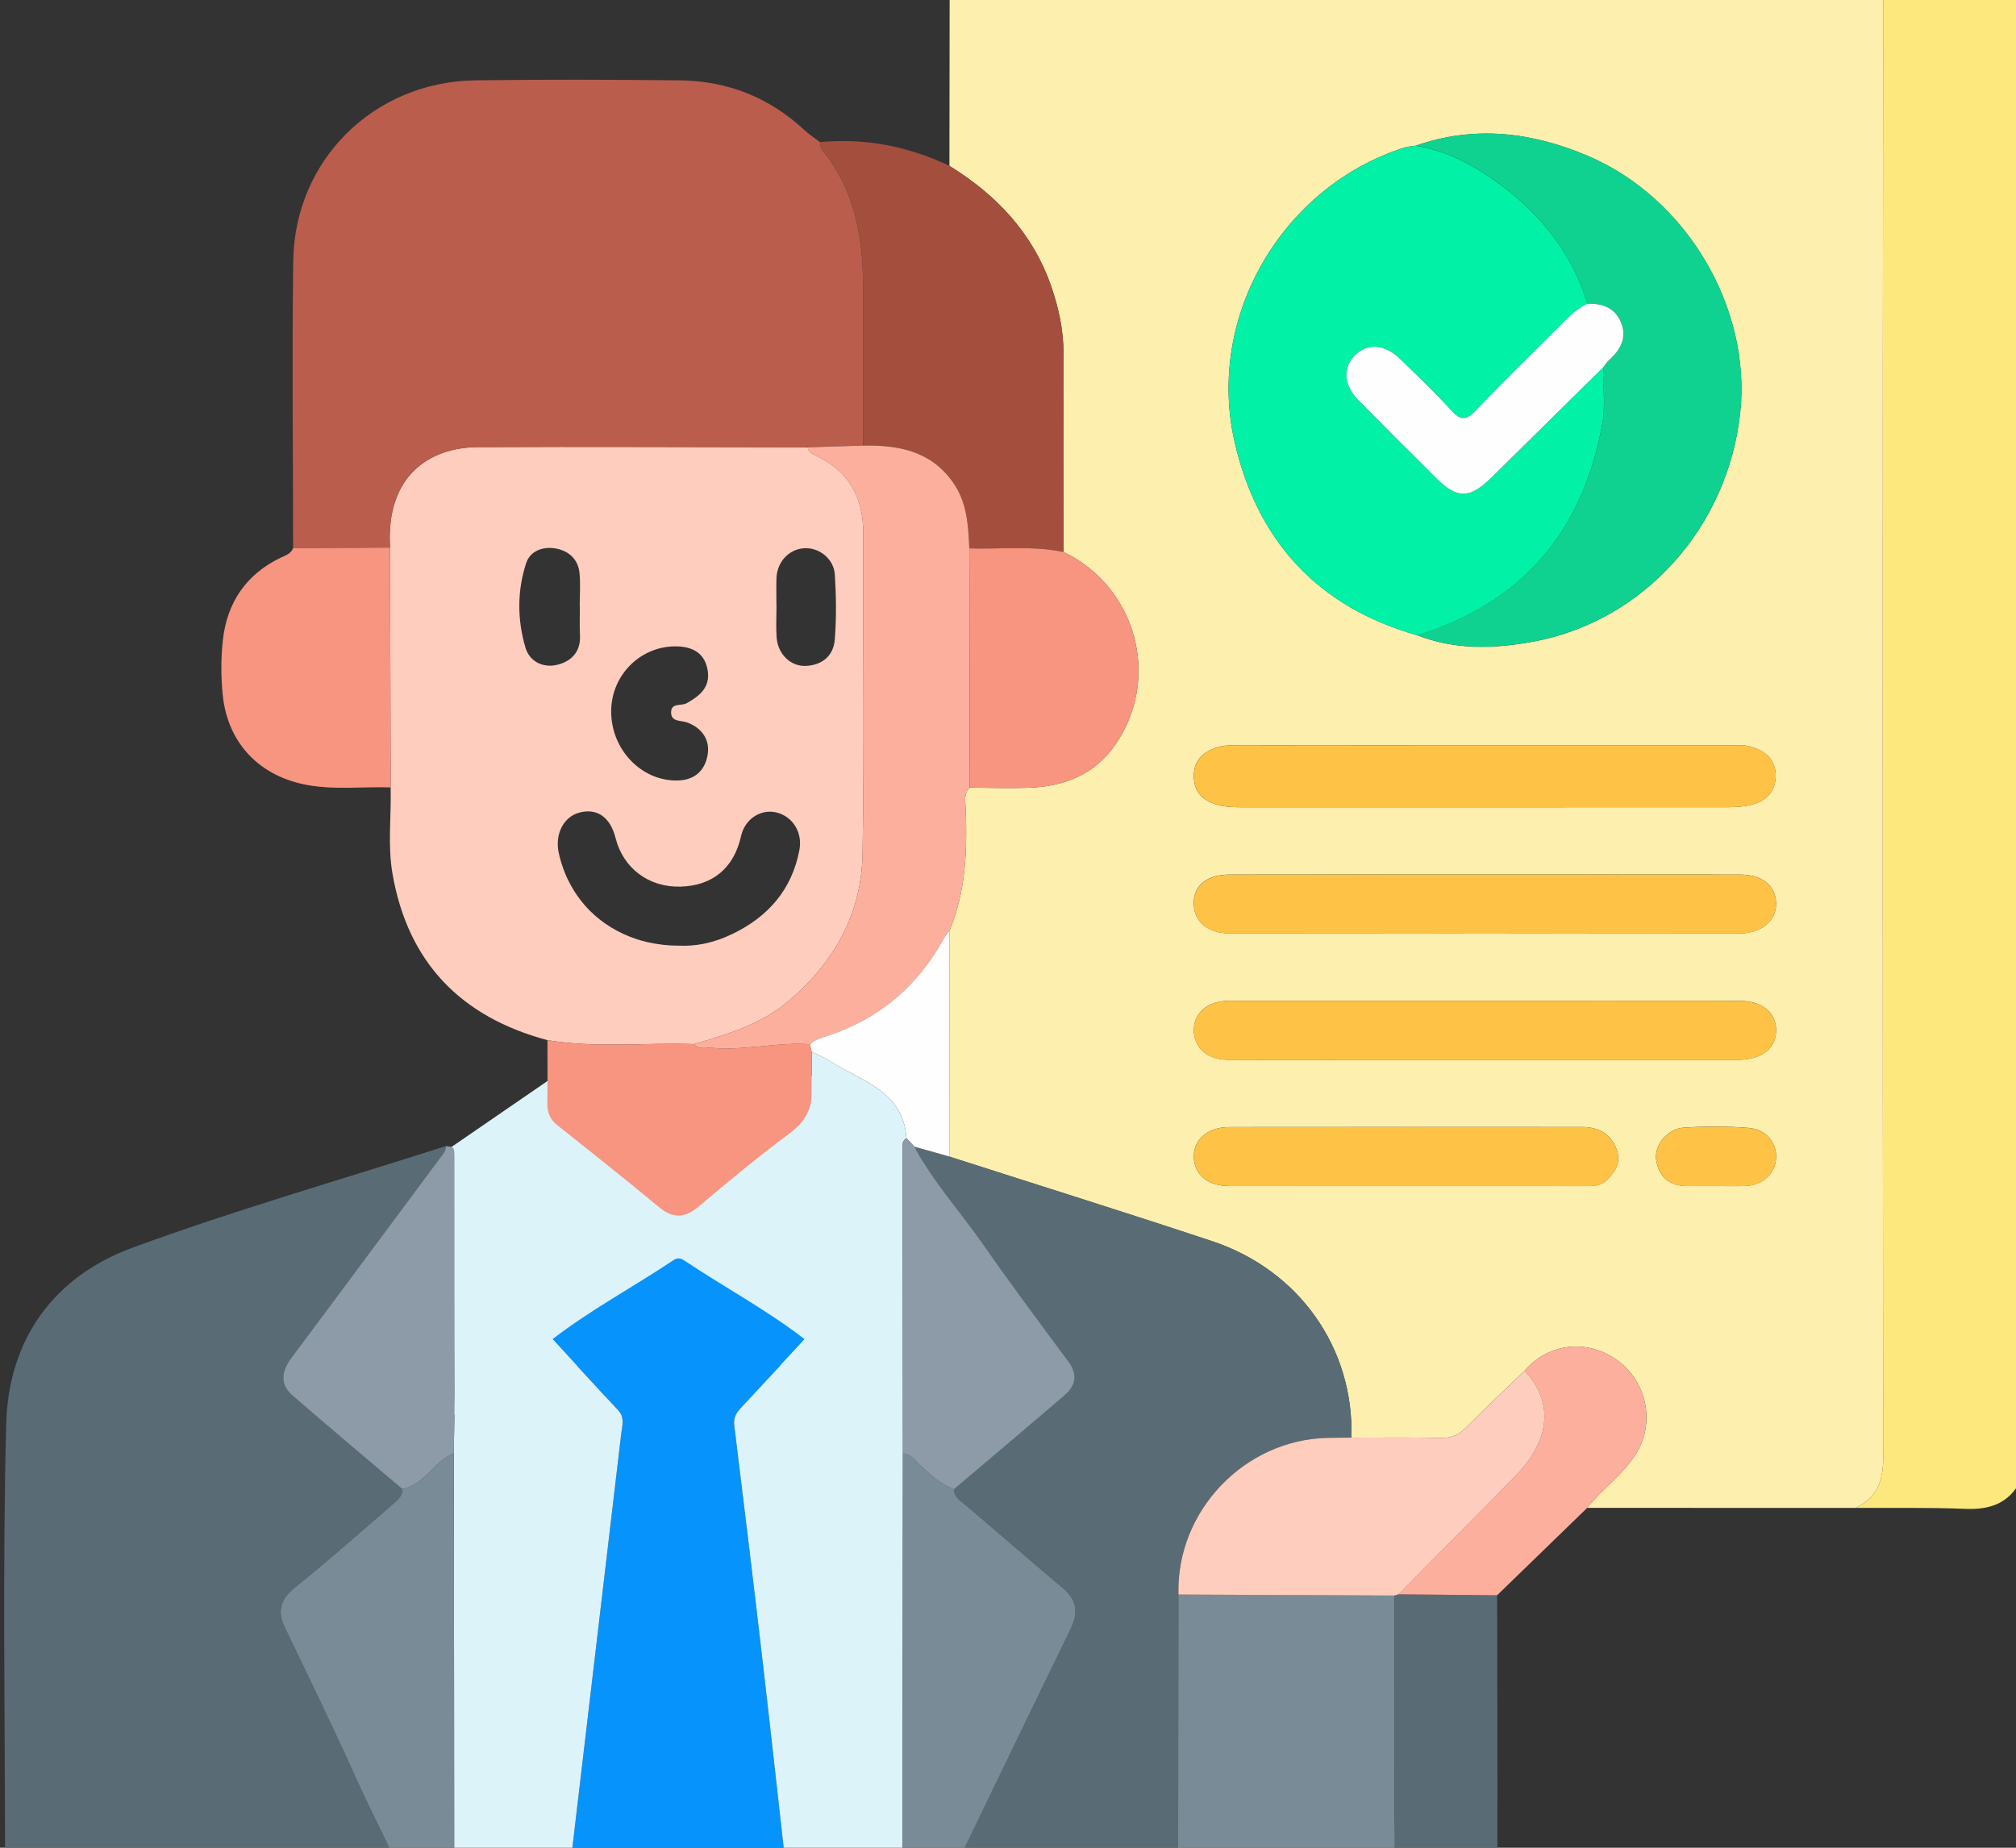
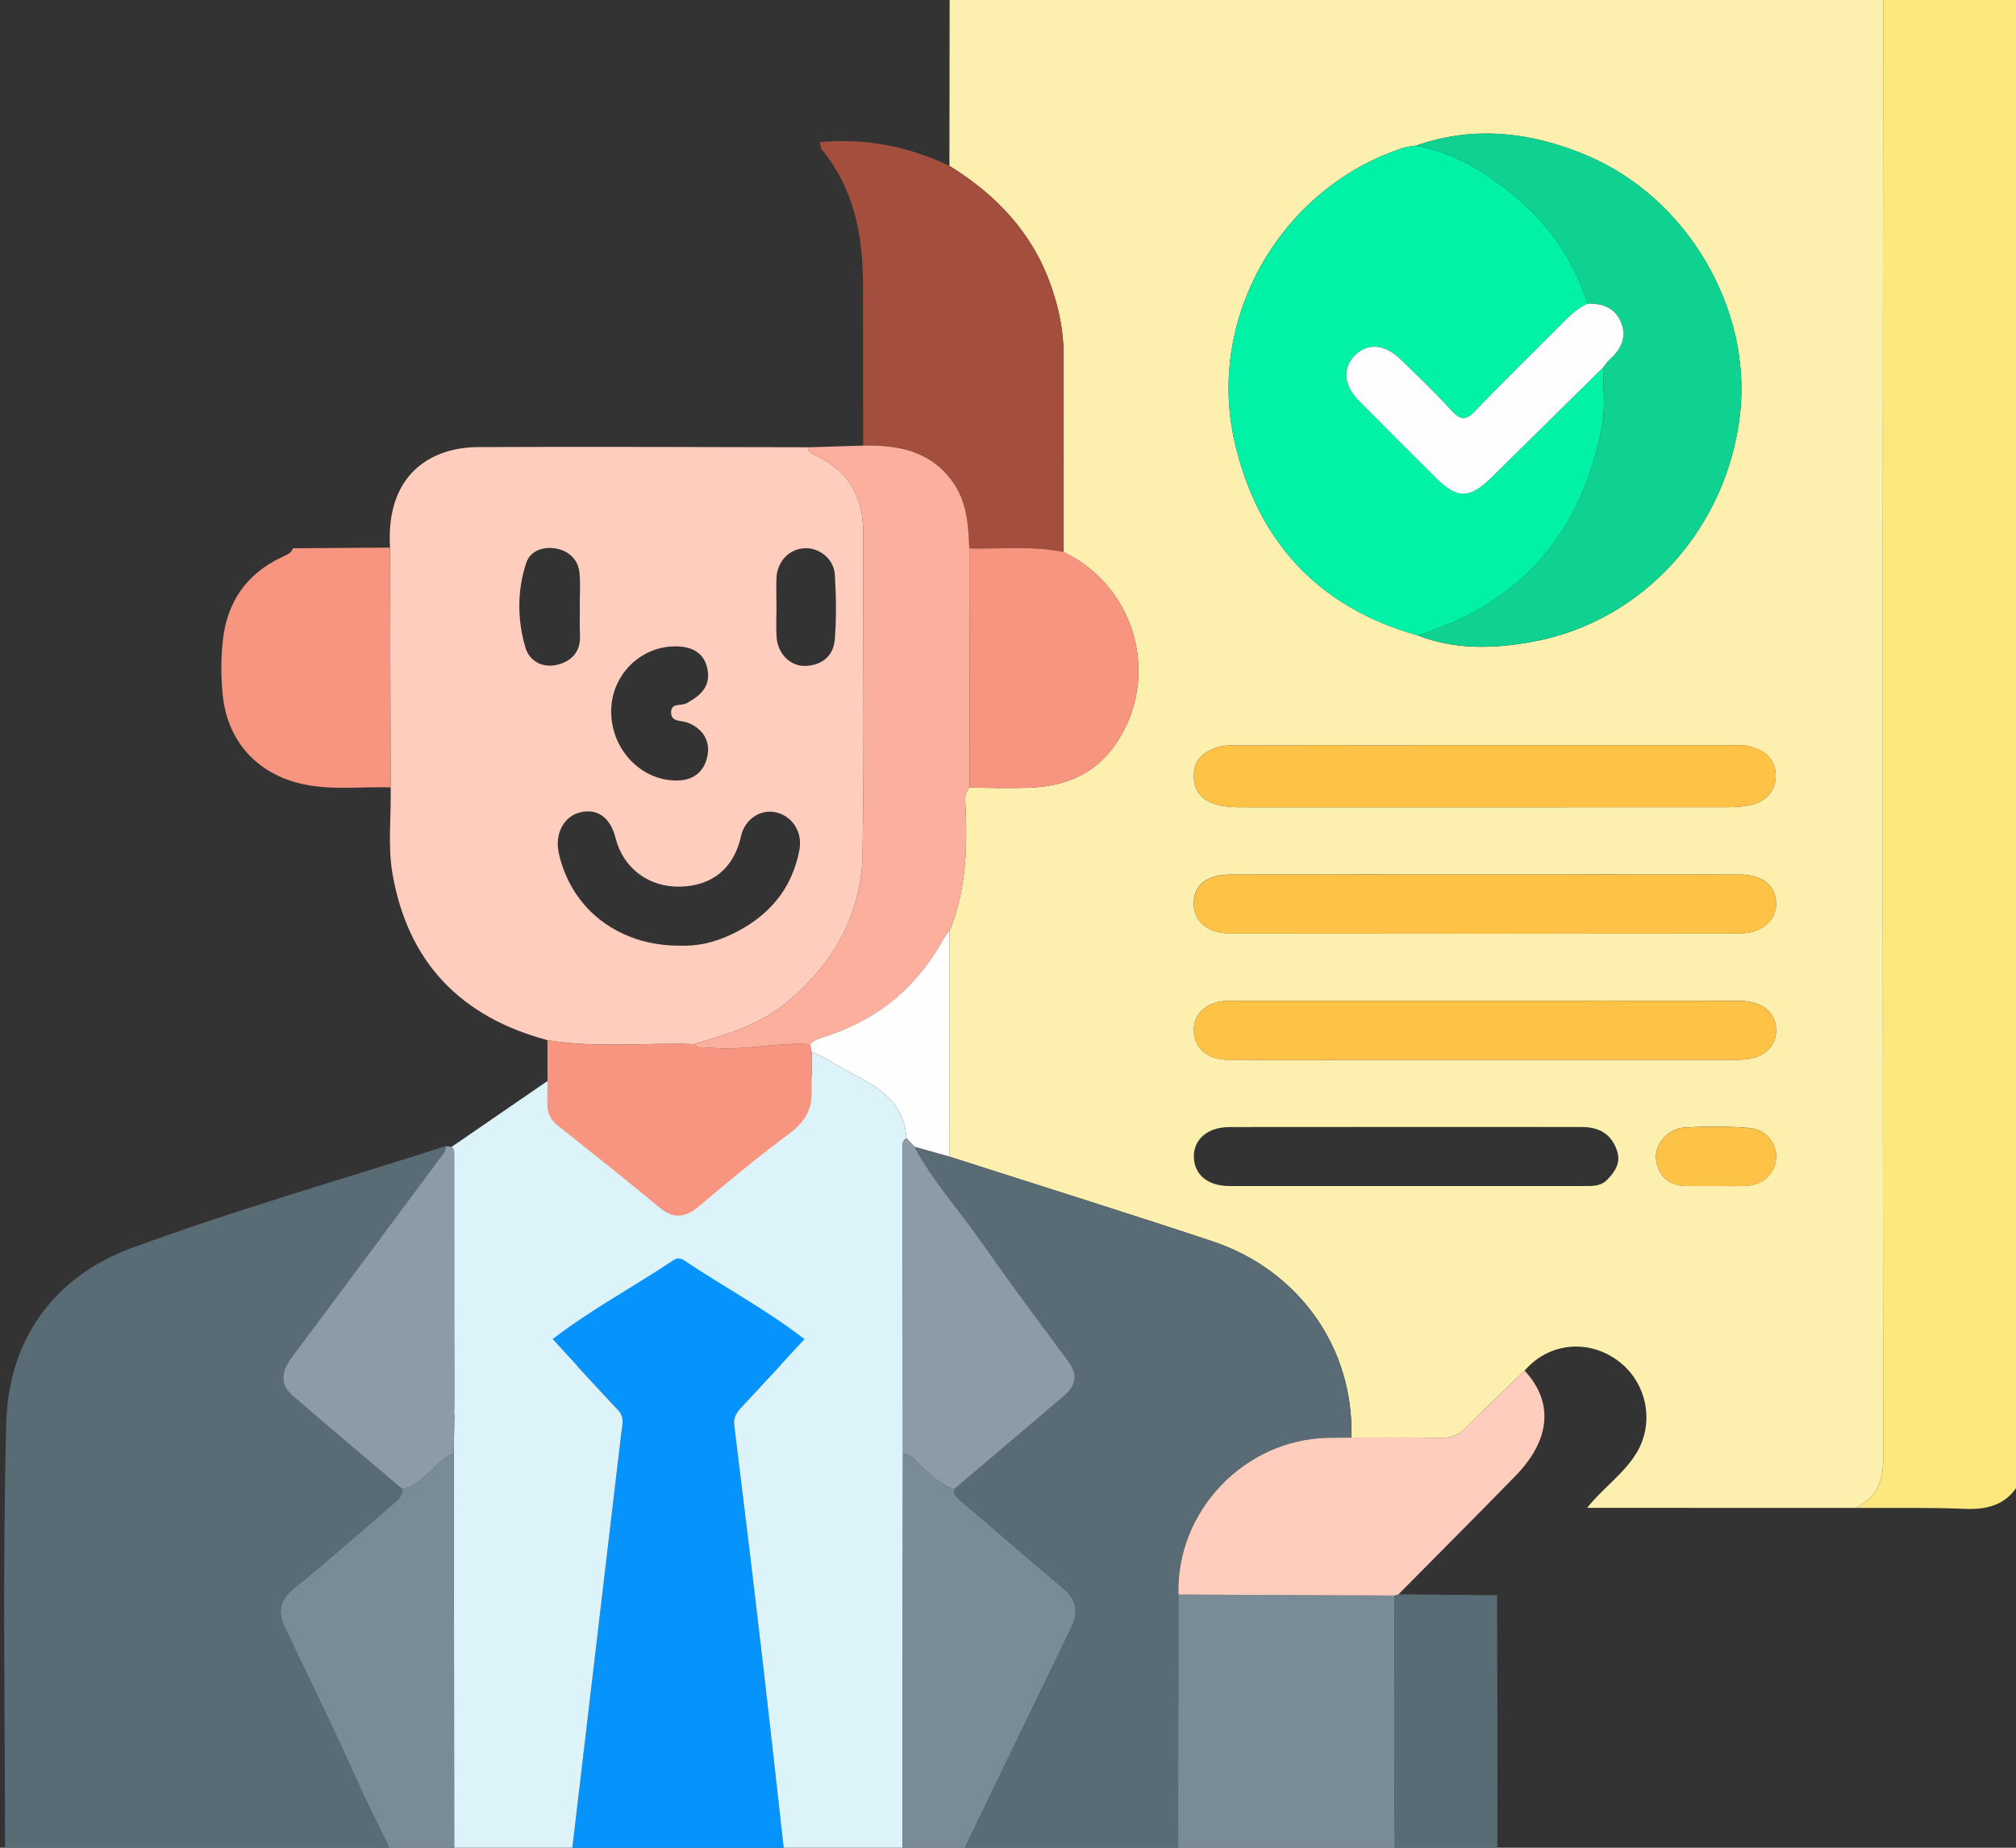
<svg xmlns="http://www.w3.org/2000/svg" width="36" height="33" viewBox="0 0 36 33" fill="none">
  <rect x="0" y="0" width="36" height="33" fill="#333333" stroke="none" />
  <path d="M9.777 19.306L7.961 20.554L7.878 25.356L11.866 23.776L15.169 24.734L15.487 19.916L14.368 19.134L9.777 19.306Z" fill="#DCF3FA" />
  <path d="M8.121 24.899C8.16 24.892 8.198 24.881 8.236 24.869C8.198 24.882 8.16 24.893 8.121 24.899Z" fill="#FEFEFE" />
  <path d="M36.079 -0.473V26.449C35.871 26.853 35.531 26.966 35.094 26.948C34.442 26.92 33.789 26.935 33.137 26.931C33.522 26.748 33.63 26.448 33.629 26.024C33.617 17.334 33.617 8.643 33.629 -0.048C33.63 -0.452 33.529 -0.751 33.195 -0.972C33.87 -0.973 34.544 -0.957 35.218 -0.981C35.632 -0.995 35.91 -0.842 36.079 -0.473Z" fill="#FDE87D" />
  <path d="M33.629 -0.047C33.629 -0.451 33.528 -0.751 33.194 -0.971C32.99 -1.041 32.788 -0.962 32.583 -0.962C27.695 -0.97 22.806 -0.968 17.918 -0.968C17.159 -0.968 16.959 -0.769 16.958 -0.02C16.957 0.973 16.956 1.968 16.954 2.962C17.795 3.481 18.441 4.164 18.771 5.113C18.907 5.502 18.991 5.902 18.992 6.314C18.996 7.496 18.992 8.677 18.991 9.858C20.293 10.483 20.732 12.105 19.924 13.288C19.548 13.837 19.002 14.047 18.366 14.069C18.016 14.081 17.666 14.069 17.316 14.067C17.198 14.182 17.242 14.331 17.246 14.464C17.271 15.2 17.245 15.927 16.956 16.62C16.955 17.965 16.953 19.311 16.952 20.656C18.516 21.159 20.085 21.649 21.645 22.167C23.204 22.686 24.18 24.082 24.132 25.676C24.668 25.676 25.206 25.67 25.742 25.68C25.92 25.683 26.048 25.626 26.173 25.501C26.518 25.154 26.874 24.82 27.225 24.48C27.648 23.985 28.349 23.907 28.883 24.296C29.406 24.676 29.555 25.398 29.226 25.945C28.994 26.33 28.614 26.582 28.342 26.93C29.94 26.93 31.538 26.931 33.136 26.931C33.522 26.748 33.629 26.448 33.629 26.024C33.617 17.334 33.617 8.643 33.629 -0.047ZM25.076 2.636C25.142 2.615 25.214 2.614 25.282 2.602C26.329 2.234 27.355 2.36 28.349 2.782C30.117 3.532 31.271 5.492 31.076 7.358C30.86 9.416 29.353 11.097 27.376 11.46C26.683 11.588 25.986 11.611 25.309 11.346C23.532 10.843 22.448 9.659 22.045 7.885C21.536 5.647 22.9 3.332 25.076 2.636ZM21.778 13.335C21.888 13.306 22.009 13.313 22.127 13.313C23.602 13.311 25.078 13.312 26.554 13.312H30.876C30.982 13.312 31.09 13.3 31.192 13.32C31.464 13.374 31.69 13.515 31.707 13.813C31.726 14.119 31.546 14.317 31.243 14.381C31.119 14.407 30.988 14.416 30.861 14.416C27.968 14.418 25.075 14.417 22.182 14.417C22.041 14.417 21.904 14.414 21.764 14.379C21.493 14.31 21.325 14.164 21.319 13.873C21.311 13.559 21.509 13.408 21.778 13.335ZM28.702 21.068C28.582 21.193 28.428 21.182 28.276 21.182H25.077C24.035 21.182 22.993 21.184 21.95 21.182C21.572 21.181 21.332 20.985 21.319 20.676C21.306 20.356 21.56 20.13 21.951 20.129C24.049 20.126 26.145 20.128 28.243 20.128C28.539 20.128 28.763 20.238 28.87 20.535C28.951 20.759 28.847 20.918 28.702 21.068ZM31.153 21.181C30.989 21.186 30.826 21.182 30.662 21.182C30.487 21.182 30.312 21.181 30.136 21.182C29.821 21.183 29.624 21.03 29.575 20.72C29.534 20.456 29.774 20.158 30.069 20.139C30.452 20.114 30.84 20.113 31.224 20.144C31.538 20.168 31.729 20.41 31.716 20.681C31.701 20.967 31.472 21.173 31.153 21.181ZM31.041 18.928C30.971 18.929 30.9 18.928 30.831 18.928H24.441C23.598 18.928 22.756 18.933 21.913 18.926C21.558 18.923 21.327 18.713 21.319 18.413C21.309 18.102 21.553 17.884 21.922 17.874C21.993 17.872 22.063 17.874 22.132 17.874H26.521C28.03 17.874 29.54 17.873 31.05 17.874C31.46 17.875 31.706 18.069 31.716 18.387C31.725 18.716 31.466 18.924 31.041 18.928ZM31.062 16.671C28.03 16.674 24.998 16.675 21.967 16.67C21.544 16.67 21.303 16.443 21.318 16.1C21.332 15.797 21.567 15.619 21.966 15.619C23.488 15.617 25.01 15.618 26.531 15.618C28.041 15.618 29.552 15.617 31.061 15.619C31.469 15.619 31.71 15.812 31.716 16.135C31.721 16.442 31.458 16.67 31.062 16.671Z" fill="#FDEFAD" />
  <path d="M5.211 24.239C5.033 24.477 4.982 24.713 5.218 24.919C5.867 25.485 6.527 26.036 7.184 26.594C7.192 26.716 7.105 26.786 7.027 26.853C6.445 27.355 5.87 27.866 5.272 28.349C5.006 28.563 4.944 28.773 5.09 29.075C5.525 29.98 5.966 30.882 6.376 31.799C6.69 32.502 7.073 33.173 7.329 33.901C5.164 33.905 2.999 33.912 0.833 33.908C0.375 33.908 0.092 33.616 0.091 33.153C0.088 30.578 0.045 28.001 0.111 25.428C0.15 23.928 0.955 22.801 2.364 22.284C4.205 21.609 6.093 21.068 7.961 20.469C7.964 20.558 7.907 20.617 7.857 20.682C6.974 21.868 6.096 23.056 5.211 24.239Z" fill="#596C76" />
  <path d="M15.415 9.53C15.418 8.896 15.172 8.428 14.592 8.148C14.52 8.113 14.438 8.084 14.422 7.988C12.46 7.986 10.498 7.975 8.536 7.985C7.682 7.989 6.885 8.485 6.965 9.78C6.969 11.208 6.973 12.635 6.976 14.063C6.989 14.575 6.921 15.093 7.008 15.6C7.282 17.189 8.23 18.163 9.776 18.577C10.644 18.722 11.518 18.618 12.39 18.648C12.992 18.474 13.584 18.297 14.082 17.878C14.902 17.185 15.385 16.315 15.403 15.248C15.436 13.343 15.408 11.437 15.415 9.53ZM12.04 11.544C12.39 11.538 12.598 11.683 12.64 11.993C12.678 12.281 12.489 12.433 12.262 12.559C12.169 12.612 11.99 12.548 11.984 12.714C11.978 12.899 12.157 12.862 12.27 12.903C12.533 12.999 12.678 13.21 12.638 13.47C12.598 13.735 12.429 13.929 12.112 13.939C11.464 13.961 10.909 13.393 10.914 12.698C10.917 12.068 11.419 11.555 12.04 11.544ZM9.383 11.566C9.236 11.068 9.234 10.552 9.395 10.059C9.471 9.826 9.716 9.751 9.95 9.801C10.167 9.848 10.325 9.998 10.348 10.231C10.368 10.427 10.352 10.627 10.352 10.826H10.355C10.355 11 10.348 11.175 10.357 11.35C10.371 11.649 10.194 11.817 9.942 11.875C9.692 11.932 9.455 11.812 9.383 11.566ZM14.275 15.18C14.142 15.89 13.714 16.375 13.077 16.681C13.009 16.713 12.94 16.743 12.87 16.769C12.835 16.782 12.799 16.794 12.764 16.804C12.728 16.816 12.693 16.826 12.657 16.834C12.621 16.844 12.585 16.852 12.548 16.859C12.411 16.885 12.271 16.896 12.127 16.889C11.924 16.89 11.73 16.866 11.545 16.823C11.544 16.823 11.543 16.822 11.543 16.822C11.483 16.808 11.424 16.791 11.366 16.772C11.044 16.666 10.761 16.493 10.532 16.264C10.47 16.202 10.412 16.135 10.359 16.065C10.341 16.041 10.323 16.017 10.306 15.993C10.272 15.944 10.24 15.893 10.211 15.842C10.181 15.789 10.153 15.736 10.127 15.681C10.102 15.626 10.079 15.569 10.058 15.511C10.026 15.424 10 15.334 9.979 15.24C9.903 14.9 10.062 14.587 10.348 14.512C10.664 14.429 10.899 14.595 10.993 14.97C11.13 15.508 11.587 15.85 12.15 15.835C12.726 15.82 13.107 15.502 13.233 14.932C13.299 14.635 13.575 14.446 13.855 14.508C14.147 14.573 14.336 14.86 14.275 15.18ZM14.907 11.42C14.885 11.709 14.686 11.88 14.389 11.893C14.115 11.904 13.89 11.681 13.868 11.383C13.855 11.197 13.866 11.009 13.866 10.823C13.865 10.823 13.865 10.823 13.865 10.823C13.865 10.659 13.86 10.495 13.865 10.332C13.874 10.039 14.08 9.814 14.352 9.792C14.62 9.77 14.891 9.976 14.908 10.264C14.932 10.649 14.937 11.037 14.907 11.42Z" fill="#FECDBE" />
-   <path d="M15.413 7.958C15.082 7.967 14.753 7.978 14.422 7.988C12.46 7.986 10.498 7.976 8.536 7.985C7.682 7.989 6.884 8.485 6.965 9.78C6.388 9.784 5.811 9.788 5.234 9.792C5.233 8.083 5.213 6.375 5.236 4.666C5.259 2.857 6.677 1.459 8.49 1.435C9.706 1.418 10.924 1.422 12.141 1.435C12.992 1.444 13.739 1.741 14.367 2.325C14.452 2.404 14.55 2.467 14.642 2.538C14.652 2.583 14.649 2.639 14.675 2.671C15.262 3.385 15.412 4.229 15.412 5.12C15.412 6.066 15.412 7.011 15.413 7.958Z" fill="#BA5D4C" />
  <path d="M24.133 25.676C23.993 25.677 23.852 25.677 23.713 25.68C22.221 25.709 21.001 26.987 21.043 28.477C21.041 30.285 21.039 32.093 21.037 33.902H16.817C16.882 33.752 16.94 33.599 17.011 33.452C17.71 32.002 18.408 30.552 19.115 29.105C19.258 28.811 19.24 28.581 18.981 28.363C18.392 27.87 17.815 27.364 17.229 26.867C17.14 26.791 17.033 26.735 17.037 26.596C17.694 26.039 18.354 25.483 19.008 24.922C19.215 24.744 19.252 24.548 19.076 24.31C18.561 23.618 18.045 22.926 17.552 22.219C17.146 21.637 16.667 21.109 16.329 20.481C16.536 20.539 16.744 20.598 16.952 20.656C18.517 21.159 20.086 21.649 21.645 22.167C23.205 22.686 24.18 24.082 24.133 25.676Z" fill="#596C76" />
  <path d="M13.626 29.735C13.787 31.125 13.939 32.516 14.095 33.907C12.773 33.906 11.453 33.905 10.132 33.904C10.136 33.822 10.134 33.739 10.143 33.659C10.459 30.975 10.776 28.29 11.093 25.607C11.11 25.459 11.163 25.316 11.033 25.18C10.639 24.764 10.255 24.339 9.867 23.917C10.547 23.391 11.308 22.987 12.021 22.509C12.087 22.464 12.145 22.463 12.213 22.508C12.926 22.985 13.687 23.391 14.368 23.918C13.988 24.329 13.608 24.741 13.226 25.151C13.141 25.241 13.095 25.328 13.112 25.461C13.288 26.884 13.461 28.309 13.626 29.735Z" fill="#0693FB" />
  <path d="M16.117 20.548C16.118 22.352 16.12 24.155 16.123 25.959C16.12 28.578 16.117 31.198 16.115 33.816C16.115 33.862 16.13 33.908 16.139 33.954C15.459 33.859 14.776 33.913 14.095 33.907C13.939 32.516 13.787 31.124 13.626 29.735C13.461 28.309 13.288 26.884 13.112 25.461C13.095 25.328 13.141 25.24 13.226 25.15C13.608 24.741 13.988 24.328 14.368 23.918C14.558 23.941 14.67 24.138 14.871 24.143C14.932 24.126 14.918 24.07 14.918 24.029C14.919 22.744 14.925 21.459 14.916 20.174C14.913 19.877 14.839 19.592 14.493 19.49C14.494 19.256 14.494 19.021 14.494 18.786C14.607 18.843 14.728 18.889 14.834 18.957C15.386 19.314 16.13 19.482 16.186 20.328C16.098 20.381 16.117 20.469 16.117 20.548Z" fill="#DCF3FA" />
  <path d="M11.093 25.607C10.776 28.29 10.459 30.974 10.143 33.659C10.134 33.739 10.136 33.822 10.132 33.904C9.448 33.921 8.762 33.848 8.081 33.955C8.091 33.898 8.111 33.84 8.111 33.783C8.11 31.175 8.107 28.566 8.103 25.956C8.109 25.604 8.115 25.252 8.121 24.9V24.899C8.16 24.892 8.199 24.881 8.236 24.869C8.274 24.857 8.309 24.842 8.345 24.826C8.555 24.728 8.733 24.567 8.937 24.457C9.252 24.286 9.527 24.046 9.867 23.917C10.255 24.339 10.639 24.763 11.033 25.18C11.163 25.316 11.11 25.459 11.093 25.607Z" fill="#DCF3FA" />
  <path d="M24.909 32.837C24.916 33.298 24.799 33.656 24.405 33.907C23.282 33.905 22.159 33.904 21.037 33.902C21.038 32.093 21.041 30.285 21.043 28.477C22.33 28.483 23.617 28.489 24.904 28.495C24.903 29.942 24.889 31.39 24.909 32.837Z" fill="#798B97" />
  <path d="M18.991 9.858C18.434 9.743 17.87 9.811 17.309 9.794C17.291 9.377 17.269 8.964 17.011 8.604C16.612 8.047 16.038 7.946 15.413 7.958C15.412 7.011 15.412 6.065 15.412 5.12C15.412 4.229 15.262 3.385 14.675 2.671C14.649 2.639 14.652 2.583 14.642 2.538C15.453 2.462 16.222 2.614 16.954 2.962C17.795 3.481 18.442 4.164 18.772 5.113C18.907 5.502 18.991 5.902 18.992 6.314C18.997 7.496 18.992 8.677 18.991 9.858Z" fill="#A44F3E" />
  <path d="M8.111 33.783C8.111 33.841 8.091 33.898 8.081 33.955C7.831 33.921 7.574 33.998 7.329 33.901C7.073 33.173 6.69 32.502 6.376 31.799C5.966 30.883 5.525 29.98 5.09 29.075C4.944 28.773 5.006 28.563 5.272 28.349C5.87 27.867 6.445 27.355 7.027 26.854C7.105 26.786 7.192 26.717 7.184 26.594C7.588 26.521 7.748 26.098 8.103 25.956C8.107 28.566 8.11 31.175 8.111 33.783Z" fill="#798B97" />
  <path d="M19.114 29.105C18.408 30.552 17.709 32.003 17.01 33.453C16.94 33.6 16.882 33.753 16.817 33.903C16.597 33.994 16.364 33.924 16.139 33.954C16.13 33.908 16.115 33.862 16.115 33.816C16.117 31.198 16.12 28.578 16.123 25.959C16.27 25.96 16.336 26.082 16.427 26.166C16.613 26.334 16.794 26.509 17.037 26.597C17.033 26.735 17.14 26.792 17.229 26.868C17.814 27.364 18.392 27.87 18.98 28.363C19.24 28.581 19.258 28.811 19.114 29.105Z" fill="#798B97" />
  <path d="M6.976 14.063C6.488 14.046 5.997 14.109 5.51 14.024C4.642 13.875 4.064 13.279 3.977 12.408C3.945 12.085 3.944 11.752 3.98 11.429C4.056 10.757 4.398 10.253 5.019 9.957C5.104 9.917 5.194 9.889 5.234 9.792C5.811 9.788 6.388 9.784 6.965 9.78C6.969 11.208 6.972 12.636 6.976 14.063Z" fill="#F79580" />
  <path d="M8.121 24.899C8.115 25.252 8.109 25.604 8.103 25.956C7.748 26.098 7.587 26.52 7.184 26.594C6.527 26.036 5.867 25.485 5.218 24.919C4.982 24.713 5.033 24.477 5.211 24.239C6.096 23.056 6.974 21.868 7.857 20.682C7.907 20.617 7.964 20.558 7.961 20.469C8.072 20.481 8.103 20.485 8.111 20.561C8.114 20.588 8.115 20.623 8.115 20.67C8.116 21.498 8.115 22.325 8.116 23.152C8.116 23.734 8.119 24.316 8.121 24.899Z" fill="#8C9BA7" />
  <path d="M14.494 18.786C14.494 19.021 14.494 19.256 14.493 19.491C14.507 19.823 14.36 20.048 14.09 20.25C13.538 20.659 13.008 21.099 12.483 21.543C12.236 21.751 12.029 21.774 11.774 21.564C11.172 21.065 10.56 20.579 9.949 20.093C9.816 19.988 9.772 19.859 9.774 19.697C9.779 19.324 9.776 18.951 9.776 18.577C10.644 18.722 11.518 18.618 12.39 18.648C12.483 18.753 12.607 18.706 12.72 18.715C13.306 18.767 13.882 18.608 14.467 18.65C14.476 18.695 14.485 18.741 14.494 18.786Z" fill="#F79580" />
  <path d="M26.738 33.151C26.736 33.644 26.475 33.907 25.981 33.917C25.456 33.928 24.93 33.911 24.405 33.907C24.799 33.656 24.916 33.298 24.91 32.837C24.889 31.389 24.903 29.942 24.904 28.495C24.926 28.488 24.95 28.481 24.972 28.474C25.56 28.479 26.147 28.485 26.734 28.491C26.736 30.044 26.744 31.598 26.738 33.151Z" fill="#596C76" />
-   <path d="M29.226 25.945C28.994 26.33 28.614 26.581 28.343 26.93C27.806 27.45 27.27 27.971 26.734 28.491C26.146 28.485 25.56 28.479 24.972 28.474C25.669 27.769 26.37 27.068 27.062 26.358C27.692 25.713 27.745 25.042 27.225 24.48C27.648 23.984 28.349 23.907 28.883 24.296C29.406 24.676 29.555 25.398 29.226 25.945Z" fill="#FDAF9D" />
  <path d="M25.31 11.347C23.532 10.844 22.448 9.66 22.046 7.886C21.537 5.648 22.9 3.333 25.077 2.637C25.142 2.616 25.214 2.614 25.283 2.603C25.826 2.69 26.296 2.94 26.735 3.256C27.503 3.808 28.067 4.511 28.349 5.426C28.197 5.494 28.074 5.598 27.957 5.716C27.422 6.255 26.873 6.784 26.348 7.334C26.174 7.518 26.078 7.506 25.915 7.328C25.624 7.008 25.31 6.709 24.999 6.407C24.726 6.143 24.415 6.123 24.194 6.346C23.973 6.568 23.996 6.881 24.261 7.151C24.721 7.617 25.185 8.079 25.65 8.541C26.023 8.913 26.246 8.909 26.63 8.531C27.296 7.875 27.961 7.218 28.627 6.562C28.624 6.9 28.671 7.248 28.612 7.576C28.266 9.486 27.187 10.77 25.31 11.347Z" fill="#01F1A6" />
  <path d="M28.348 5.425C28.067 4.511 27.503 3.807 26.735 3.255C26.296 2.94 25.826 2.689 25.283 2.602C26.33 2.234 27.356 2.36 28.349 2.781C30.117 3.531 31.272 5.491 31.077 7.357C30.861 9.415 29.354 11.096 27.377 11.459C26.684 11.586 25.987 11.61 25.31 11.345C27.187 10.768 28.266 9.485 28.613 7.575C28.673 7.247 28.626 6.899 28.628 6.561C28.663 6.516 28.693 6.465 28.735 6.428C28.941 6.243 29.061 6.027 28.945 5.751C28.837 5.494 28.612 5.417 28.348 5.425Z" fill="#0FD290" />
  <path d="M14.467 18.65C13.882 18.608 13.304 18.767 12.72 18.715C12.607 18.705 12.482 18.753 12.39 18.648C12.991 18.475 13.584 18.297 14.081 17.878C14.902 17.186 15.385 16.315 15.403 15.249C15.436 13.343 15.408 11.437 15.415 9.531C15.418 8.897 15.171 8.429 14.592 8.149C14.52 8.114 14.438 8.085 14.422 7.989C14.752 7.978 15.082 7.968 15.413 7.958C16.037 7.947 16.612 8.048 17.01 8.604C17.269 8.964 17.291 9.377 17.309 9.794C17.312 11.219 17.314 12.642 17.317 14.067C17.199 14.182 17.243 14.331 17.246 14.464C17.272 15.2 17.246 15.927 16.956 16.62C16.922 16.666 16.884 16.708 16.857 16.758C16.39 17.61 15.703 18.198 14.775 18.5C14.665 18.535 14.551 18.562 14.467 18.65Z" fill="#FDAF9D" />
  <path d="M27.226 24.48C27.746 25.042 27.692 25.713 27.062 26.359C26.371 27.068 25.67 27.769 24.973 28.474C24.95 28.482 24.927 28.488 24.904 28.496C23.617 28.49 22.33 28.483 21.044 28.478C21.001 26.988 22.222 25.709 23.713 25.68C23.852 25.677 23.992 25.677 24.133 25.676C24.669 25.676 25.206 25.671 25.742 25.68C25.92 25.683 26.048 25.627 26.173 25.501C26.518 25.155 26.874 24.82 27.226 24.48Z" fill="#FECDBE" />
  <path d="M26.555 13.312C27.995 13.312 29.436 13.312 30.877 13.312C30.982 13.312 31.091 13.3 31.193 13.32C31.466 13.373 31.692 13.515 31.708 13.812C31.726 14.118 31.547 14.317 31.244 14.381C31.119 14.407 30.989 14.416 30.862 14.416C27.969 14.418 25.076 14.418 22.182 14.417C22.043 14.417 21.905 14.414 21.765 14.379C21.494 14.31 21.327 14.164 21.32 13.873C21.312 13.559 21.51 13.408 21.779 13.336C21.89 13.306 22.011 13.313 22.128 13.313C23.603 13.312 25.078 13.312 26.555 13.312Z" fill="#FEC346" />
  <path d="M17.317 14.066C17.314 12.642 17.312 11.218 17.31 9.794C17.87 9.811 18.434 9.743 18.992 9.858C20.294 10.483 20.733 12.105 19.925 13.288C19.55 13.838 19.003 14.048 18.367 14.069C18.017 14.082 17.667 14.068 17.317 14.066Z" fill="#F79580" />
  <path d="M26.522 17.874C28.032 17.874 29.541 17.873 31.05 17.875C31.46 17.875 31.707 18.07 31.716 18.387C31.725 18.717 31.466 18.924 31.041 18.929C30.971 18.93 30.9 18.929 30.83 18.929C28.701 18.929 26.57 18.929 24.441 18.929C23.598 18.929 22.756 18.933 21.913 18.927C21.558 18.924 21.326 18.715 21.318 18.414C21.31 18.104 21.553 17.885 21.922 17.874C21.992 17.872 22.062 17.874 22.133 17.874C23.596 17.874 25.059 17.874 26.522 17.874Z" fill="#FEC346" />
  <path d="M26.532 15.619C28.042 15.619 29.552 15.618 31.062 15.62C31.469 15.62 31.71 15.813 31.716 16.136C31.721 16.443 31.458 16.671 31.063 16.672C28.031 16.676 25 16.676 21.968 16.672C21.544 16.671 21.303 16.445 21.319 16.102C21.333 15.799 21.568 15.621 21.967 15.621C23.488 15.618 25.01 15.619 26.532 15.619Z" fill="#FEC346" />
-   <path d="M25.078 21.183C24.036 21.183 22.993 21.184 21.951 21.182C21.573 21.181 21.333 20.985 21.32 20.677C21.307 20.356 21.56 20.13 21.953 20.13C24.049 20.127 26.147 20.128 28.243 20.128C28.54 20.128 28.763 20.239 28.87 20.536C28.951 20.759 28.847 20.919 28.703 21.07C28.582 21.194 28.428 21.184 28.276 21.184C27.21 21.183 26.144 21.183 25.078 21.183Z" fill="#FEC346" />
  <path d="M14.467 18.65C14.551 18.562 14.665 18.535 14.775 18.499C15.702 18.197 16.39 17.609 16.857 16.756C16.884 16.707 16.923 16.665 16.956 16.619C16.955 17.965 16.953 19.309 16.952 20.655C16.744 20.597 16.537 20.539 16.329 20.48C16.281 20.43 16.234 20.378 16.187 20.327C16.13 19.482 15.386 19.313 14.834 18.957C14.728 18.889 14.607 18.842 14.494 18.786C14.486 18.741 14.476 18.696 14.467 18.65Z" fill="#FEFEFE" />
  <path d="M30.663 21.183C30.488 21.183 30.313 21.182 30.137 21.183C29.822 21.184 29.625 21.03 29.576 20.721C29.535 20.457 29.774 20.159 30.07 20.14C30.453 20.116 30.841 20.114 31.224 20.145C31.538 20.169 31.73 20.411 31.716 20.682C31.701 20.968 31.472 21.175 31.153 21.183C30.99 21.186 30.826 21.183 30.663 21.183Z" fill="#FEC346" />
  <path d="M16.187 20.328C16.235 20.379 16.281 20.43 16.329 20.481C16.668 21.109 17.146 21.637 17.552 22.218C18.045 22.926 18.562 23.618 19.076 24.311C19.253 24.548 19.215 24.745 19.008 24.922C18.354 25.484 17.694 26.04 17.037 26.597C16.794 26.51 16.613 26.335 16.428 26.166C16.337 26.083 16.27 25.962 16.123 25.96C16.121 24.157 16.118 22.353 16.117 20.549C16.117 20.47 16.099 20.381 16.187 20.328Z" fill="#8C9BA7" />
  <path d="M28.348 5.425C28.612 5.417 28.837 5.495 28.945 5.753C29.06 6.028 28.94 6.245 28.735 6.429C28.692 6.467 28.662 6.517 28.627 6.562C27.961 7.218 27.296 7.875 26.63 8.531C26.246 8.909 26.023 8.913 25.65 8.542C25.185 8.08 24.721 7.617 24.261 7.151C23.995 6.881 23.973 6.569 24.194 6.347C24.415 6.124 24.726 6.143 24.999 6.408C25.31 6.709 25.624 7.008 25.915 7.328C26.078 7.506 26.174 7.518 26.348 7.335C26.873 6.784 27.421 6.256 27.957 5.716C28.074 5.598 28.198 5.494 28.348 5.425Z" fill="#FEFEFE" />
</svg>